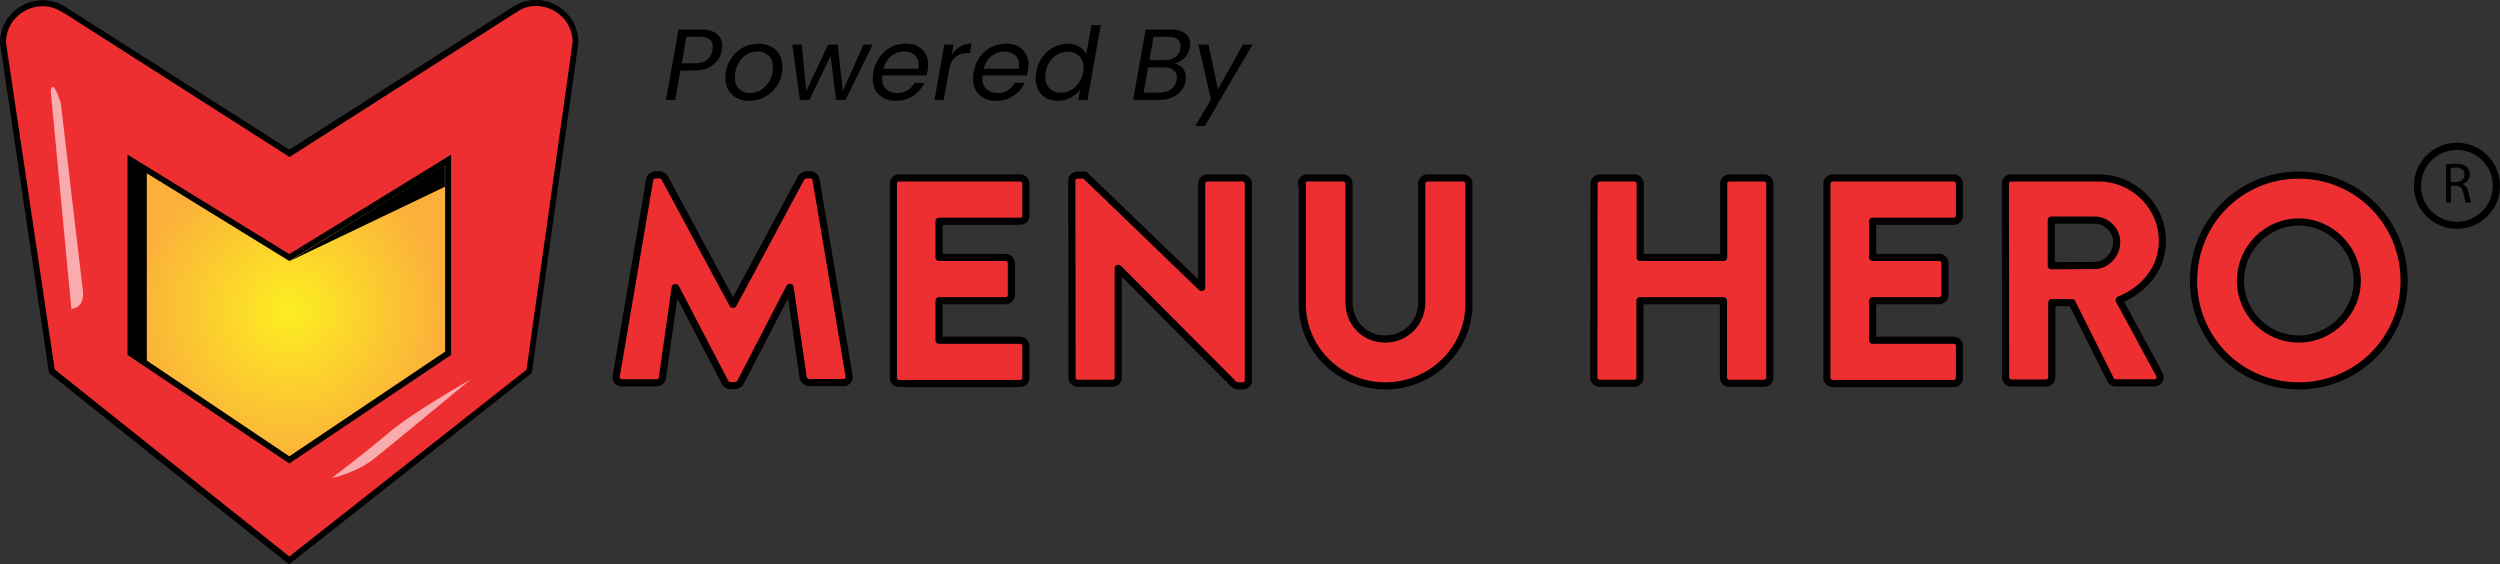
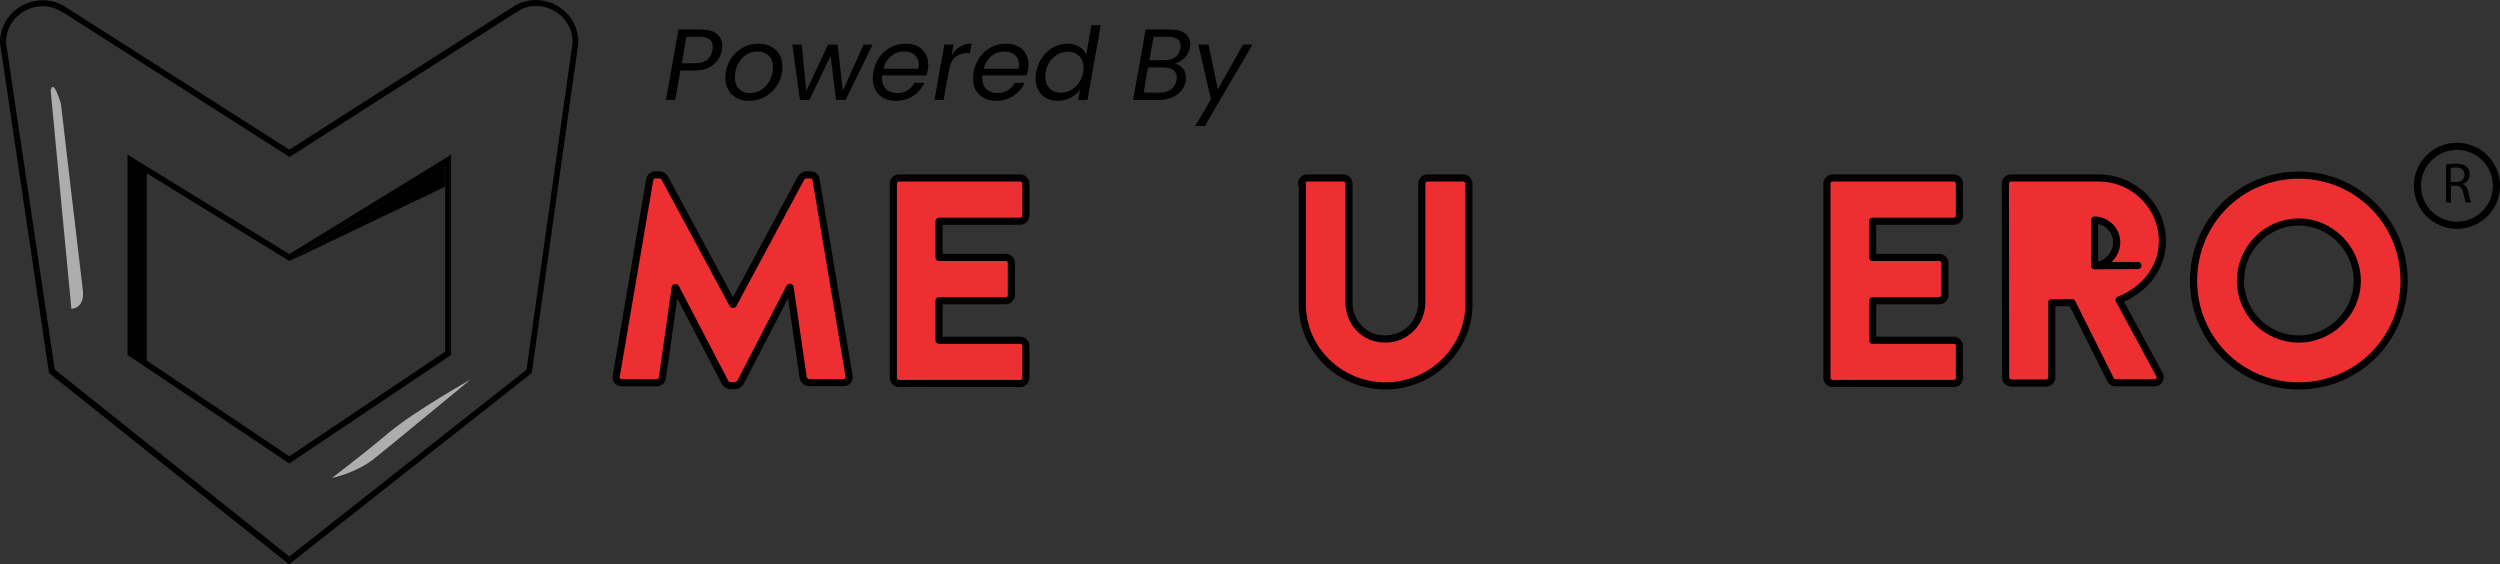
<svg xmlns="http://www.w3.org/2000/svg" id="Layer_2" viewBox="0 0 1050.8 237.2">
  <rect x="0" y="0" width="1050.8" height="237.2" fill="#333333" stroke="none" />
  <defs>
    <style>.cls-1{fill:none;stroke-miterlimit:10;}.cls-1,.cls-2{stroke:#000;stroke-width:3px;}.cls-3,.cls-2{fill:#ed2f31;}.cls-4{fill:#fff;isolation:isolate;opacity:.6;}.cls-2{stroke-linejoin:round;}.cls-5{fill:url(#radial-gradient);}</style>
    <radialGradient id="radial-gradient" cx="121.6" cy="-442.49" fx="121.6" fy="-442.49" r="64.95" gradientTransform="translate(0 -312.14) scale(1 -1)" gradientUnits="userSpaceOnUse">
      <stop offset="0" stop-color="#fcee21" />
      <stop offset="1" stop-color="#fbb03b" />
    </radialGradient>
  </defs>
  <g id="Layer_1-2">
    <g id="Layer_3">
      <path class="cls-2" d="m273.1,75.5c.1-1.1,1.3-2,2.2-2h2c.6,0,1.7.5,2.1,1.3l28.6,53.1h.2l28.5-53.1c.4-.7,1.5-1.3,2.1-1.3h2c1,0,2.1.9,2.2,2l13.9,82.6c.2,1.6-.9,2.7-2.4,2.7h-14.5c-1.1,0-2.2-1-2.4-2l-5.5-38h-.2l-20.7,40c-.4.7-1.5,1.3-2.1,1.3h-2.2c-.7,0-1.7-.6-2.1-1.3l-20.8-39.9h-.2l-5.4,38c-.1,1-1.1,2-2.4,2h-14.6c-1.5,0-2.6-1.1-2.4-2.7l14.1-82.7Z" />
      <path class="cls-2" d="m375.5,77.2c0-1.3,1-2.4,2.4-2.4h50.9c1.3,0,2.4,1.1,2.4,2.4v13.4c0,1.3-1,2.4-2.4,2.4h-34.1v15.2h28c1.3,0,2.4,1.1,2.4,2.4v13.4c0,1.3-1.1,2.4-2.4,2.4h-28v16.6h34.1c1.3,0,2.4,1.1,2.4,2.4v13.4c0,1.3-1,2.4-2.4,2.4h-50.9c-1.3,0-2.4-1.1-2.4-2.4v-81.6h0Z" />
-       <path class="cls-2" d="m450.5,75.8c0-1.3,1.1-2.2,2.4-2.2h3.1l49,47.2h.1v-43.6c0-1.3,1-2.4,2.4-2.4h14.8c1.3,0,2.4,1.1,2.4,2.4v82.8c0,1.3-1.1,2.2-2.4,2.2h-2c-.4,0-1.3-.4-1.6-.6l-48.6-48.8h-.1v45.9c0,1.3-1,2.4-2.4,2.4h-14.6c-1.3,0-2.4-1.1-2.4-2.4l-.1-82.9Z" />
      <path class="cls-2" d="m547,77.2c0-1.3,1.1-2.4,2.4-2.4h15.2c1.3,0,2.4,1.1,2.4,2.4v49.8c0,8.6,6.4,15.5,15.2,15.5s15.4-6.9,15.4-15.5v-49.8c0-1.3,1-2.4,2.4-2.4h15c1.3,0,2.4,1.1,2.4,2.4v50.8c0,18.7-15.8,34.2-35.1,34.2s-34.9-15.5-34.9-34.2v-50.8h-.4Z" />
-       <path class="cls-2" d="m670,77.2c0-1.3,1.1-2.4,2.4-2.4h14.6c1.3,0,2.4,1.1,2.4,2.4v31h35.1v-31c0-1.3,1-2.4,2.4-2.4h14.6c1.3,0,2.4,1.1,2.4,2.4v81.5c0,1.3-1.1,2.4-2.4,2.4h-14.7c-1.3,0-2.4-1.1-2.4-2.4v-32.3h-35.1v32.3c0,1.3-1,2.4-2.4,2.4h-14.6c-1.3,0-2.4-1.1-2.4-2.4l.1-81.5h0Z" />
      <path class="cls-2" d="m767.9,77.2c0-1.3,1-2.4,2.4-2.4h50.9c1.3,0,2.4,1.1,2.4,2.4v13.4c0,1.3-1,2.4-2.4,2.4h-34.1v15.2h28c1.3,0,2.4,1.1,2.4,2.4v13.4c0,1.3-1.1,2.4-2.4,2.4h-28v16.6h34.1c1.3,0,2.4,1.1,2.4,2.4v13.4c0,1.3-1,2.4-2.4,2.4h-50.9c-1.3,0-2.4-1.1-2.4-2.4v-81.6Z" />
-       <path class="cls-2" d="m842.9,77.2c0-1.3,1-2.4,2.4-2.4h36.8c14.8,0,26.8,11.9,26.8,26.6,0,11.3-7.5,20.4-18.2,24.7l16.9,31.2c.9,1.6,0,3.6-2.1,3.6h-16.3c-1,0-1.7-.6-2-1.1l-16.3-32.6h-8.5v31.4c0,1.3-1.1,2.4-2.4,2.4h-14.6c-1.3,0-2.4-1.1-2.4-2.4l-.1-81.4h0Zm37.5,34.4c5,0,9.3-4.7,9.3-9.8s-4.3-9.3-9.3-9.3h-18.2v19.2l18.2-.1h0Z" />
+       <path class="cls-2" d="m842.9,77.2c0-1.3,1-2.4,2.4-2.4h36.8c14.8,0,26.8,11.9,26.8,26.6,0,11.3-7.5,20.4-18.2,24.7l16.9,31.2c.9,1.6,0,3.6-2.1,3.6h-16.3c-1,0-1.7-.6-2-1.1l-16.3-32.6h-8.5v31.4c0,1.3-1.1,2.4-2.4,2.4h-14.6c-1.3,0-2.4-1.1-2.4-2.4l-.1-81.4h0Zm37.5,34.4c5,0,9.3-4.7,9.3-9.8s-4.3-9.3-9.3-9.3v19.2l18.2-.1h0Z" />
      <path class="cls-2" d="m966.2,73.6c24.6,0,44.3,19.8,44.3,44.4s-19.7,44.2-44.3,44.2-44.2-19.6-44.2-44.2,19.5-44.4,44.2-44.4Zm0,68.9c13.5,0,24.6-11.1,24.6-24.5s-11.1-24.7-24.6-24.7-24.5,11.2-24.5,24.7,11,24.5,24.5,24.5Z" />
      <path d="m1028.1,69.1c1.1-.2,2.6-.3,4-.3,2.2,0,3.7.4,4.7,1.3.8.7,1.3,1.8,1.3,3.1,0,2.1-1.3,3.6-3,4.1v.1c1.2.4,2,1.6,2.4,3.3.5,2.3.9,3.8,1.2,4.4h-2.2c-.3-.5-.6-1.8-1.1-3.9-.5-2.2-1.3-3.1-3.2-3.1h-2v7h-2.1v-16h0Zm2.1,7.4h2.1c2.2,0,3.6-1.2,3.6-3.1,0-2.1-1.5-3-3.7-3-1,0-1.7.1-2.1.2v5.9h.1Z" />
      <circle class="cls-1" cx="1032.7" cy="78.1" r="16.6" />
-       <path class="cls-3" d="m21.8,156L1.2,17.8C1.3,7.6,9.9,1.3,17.8,1.3c3.4,0,6.6,1.1,9.5,3.1l94.2,60.1L215.6,4.4c2.9-2,6.2-3.1,9.5-3.1,8,0,16.6,6.3,16.6,16.5l-19.5,138.2-100.8,79.4L21.8,156Z" />
      <path d="m225.3,2.5c7.4,0,15.3,5.8,15.4,15.2l-19.4,137.7-99.7,78.5L23,155.3,2.5,17.8c.1-9.4,8-15.2,15.4-15.2,3.1,0,6.1,1,8.7,2.8h.2l93.5,59.7,1.4.9,1.4-.9L216.6,5.4h.2c2.3-1.9,5.3-2.9,8.5-2.9m0-2.5c-3.4,0-7,1-10.2,3.2l-93.5,59.7L28.1,3.3C24.9,1.1,21.4.1,17.9.1,8.6.1,0,7.5,0,18l20.6,138.8,100.9,80.4,102-80.4,19.6-138.8c.1-10.6-8.6-18-17.8-18h0Z" />
      <path class="cls-4" d="m21.3,38.1l8.7,91.7s5.8,0,4.8-8-9.2-78.2-9.2-78.2c0,0-3.2-11.1-4.3-5.5Z" />
      <path class="cls-4" d="m139.5,200.9s10-1.9,18-8.3c8-6.4,40.2-33,40.2-33,0,0-22.7,12.7-34.2,22.2-11.5,9.7-24,19.1-24,19.1Z" />
-       <polygon class="cls-5" points="54.8 148.6 54.8 67.3 121.6 108.3 188.4 67.3 188.4 148.6 121.6 193.4 54.8 148.6" />
      <path d="m187.1,69.4v78.4l-65.5,44-65.5-44v-78.4l64.2,39.5,1.3.8,1.3-.8,64.2-39.5m2.5-4.4l-68,41.8-68-41.8v84.2l68,45.6,68-45.6v-84.2h0Z" />
      <polygon points="61.7 152.7 55.7 149.8 55.7 69 61.7 71.8 61.7 152.7" />
      <polygon points="121.6 109.8 187 78.5 187 69.3 121.6 109.8" />
    </g>
    <path d="m299.8,27.21c-1.98,1.63-4.68,2.44-8.11,2.44h-5.69l-2.21,12.35h-3.86l5.26-29.58h9.55c2.94,0,5.15.63,6.62,1.89,1.47,1.26,2.21,2.94,2.21,5.03,0,.37-.06.95-.17,1.74-.42,2.46-1.63,4.51-3.61,6.13Zm-2.59-2.08c1.19-.98,1.94-2.33,2.25-4.05.08-.51.13-.98.13-1.4,0-2.8-1.8-4.2-5.39-4.2h-5.69l-1.95,11.12h5.69c2.12,0,3.78-.49,4.97-1.46Z" />
    <path d="m309.59,41.18c-1.49-.81-2.64-1.94-3.46-3.4-.82-1.46-1.23-3.15-1.23-5.07,0-2.63.61-5.04,1.83-7.24,1.22-2.19,2.89-3.93,5.03-5.2,2.14-1.27,4.52-1.91,7.15-1.91,1.95,0,3.69.4,5.2,1.21,1.51.81,2.69,1.94,3.52,3.4.83,1.46,1.25,3.16,1.25,5.11,0,2.63-.62,5.04-1.87,7.22-1.25,2.18-2.94,3.9-5.09,5.18-2.15,1.27-4.54,1.91-7.17,1.91-1.95,0-3.67-.4-5.16-1.21Zm10.59-3.57c1.47-1,2.62-2.33,3.46-3.99.83-1.66,1.25-3.43,1.25-5.33,0-2.15-.62-3.8-1.87-4.94-1.25-1.15-2.8-1.72-4.67-1.72s-3.48.5-4.92,1.51c-1.44,1-2.56,2.34-3.35,4.01-.79,1.67-1.19,3.47-1.19,5.39,0,2.09.59,3.71,1.78,4.86s2.7,1.72,4.54,1.72,3.49-.5,4.97-1.51Z" />
    <path d="m366.78,18.74l-11.38,23.26h-3.99l-2.29-18.51-8.91,18.51h-3.99l-3.18-23.26h3.95l1.91,19.52,9.17-19.52h3.99l2.21,19.4,8.7-19.4h3.82Z" />
    <path d="m385.77,19.49c1.43.75,2.52,1.8,3.27,3.14.75,1.34,1.12,2.88,1.12,4.61,0,.59-.07,1.32-.21,2.16-.11.74-.3,1.5-.55,2.29h-18.59c-.06.57-.08.98-.08,1.23,0,1.95.59,3.47,1.76,4.56,1.17,1.09,2.71,1.63,4.61,1.63,1.67,0,3.13-.39,4.39-1.17,1.26-.78,2.21-1.82,2.87-3.12h4.16c-1.02,2.24-2.58,4.05-4.69,5.45-2.11,1.4-4.55,2.1-7.32,2.1-2.92,0-5.26-.84-7.02-2.53-1.77-1.68-2.65-3.98-2.65-6.9,0-.82.08-1.7.25-2.63.42-2.4,1.29-4.51,2.59-6.32,1.3-1.81,2.91-3.2,4.82-4.18,1.91-.98,3.98-1.46,6.22-1.46,1.95,0,3.64.38,5.07,1.12Zm.4,7.83c0-1.81-.57-3.21-1.72-4.2-1.15-.99-2.64-1.49-4.48-1.49-1.98,0-3.78.64-5.39,1.93s-2.7,3.06-3.27,5.33h14.73c.08-.57.13-1.09.13-1.57Z" />
    <path d="m403.54,19.59c1.41-.85,3.03-1.27,4.84-1.27l-.72,3.99h-1.02c-2.01,0-3.69.54-5.03,1.61-1.34,1.08-2.24,2.89-2.7,5.43l-2.25,12.65h-3.86l4.12-23.26h3.86l-.76,4.41c.93-1.53,2.11-2.72,3.52-3.57Z" />
    <path d="m427.92,19.49c1.43.75,2.52,1.8,3.27,3.14.75,1.34,1.12,2.88,1.12,4.61,0,.59-.07,1.32-.21,2.16-.11.74-.3,1.5-.55,2.29h-18.59c-.06.57-.08.98-.08,1.23,0,1.95.59,3.47,1.76,4.56,1.17,1.09,2.71,1.63,4.61,1.63,1.67,0,3.13-.39,4.39-1.17,1.26-.78,2.21-1.82,2.87-3.12h4.16c-1.02,2.24-2.58,4.05-4.69,5.45-2.11,1.4-4.55,2.1-7.32,2.1-2.92,0-5.26-.84-7.02-2.53-1.77-1.68-2.65-3.98-2.65-6.9,0-.82.08-1.7.25-2.63.42-2.4,1.29-4.51,2.59-6.32,1.3-1.81,2.91-3.2,4.82-4.18,1.91-.98,3.98-1.46,6.22-1.46,1.95,0,3.64.38,5.07,1.12Zm.4,7.83c0-1.81-.57-3.21-1.72-4.2-1.15-.99-2.64-1.49-4.48-1.49-1.98,0-3.78.64-5.39,1.93s-2.7,3.06-3.27,5.33h14.73c.08-.57.13-1.09.13-1.57Z" />
    <path d="m438.11,24.03c1.29-1.8,2.87-3.19,4.73-4.18,1.87-.99,3.85-1.49,5.94-1.49,1.78,0,3.38.42,4.8,1.25,1.42.83,2.42,1.93,3.01,3.29l2.16-12.31h3.91l-5.56,31.41h-3.9l.81-4.37c-.99,1.39-2.32,2.53-3.99,3.42-1.67.89-3.51,1.34-5.52,1.34-1.81,0-3.41-.39-4.8-1.17-1.39-.78-2.47-1.89-3.25-3.33-.78-1.44-1.17-3.11-1.17-5.01,0-.85.08-1.71.25-2.59.42-2.38,1.28-4.46,2.57-6.26Zm17.34,4.39c0-2.07-.62-3.7-1.85-4.9-1.23-1.2-2.79-1.8-4.69-1.8-1.44,0-2.82.34-4.14,1.02-1.32.68-2.44,1.67-3.37,2.97-.93,1.3-1.56,2.83-1.87,4.58-.11.59-.17,1.25-.17,1.95,0,2.09.61,3.74,1.83,4.94,1.22,1.2,2.77,1.8,4.67,1.8,1.44,0,2.82-.35,4.14-1.04,1.32-.69,2.45-1.7,3.4-3.01.95-1.32,1.58-2.85,1.89-4.61.11-.59.17-1.23.17-1.91Z" />
    <path d="m497.95,24.28c-1.15,1.15-2.54,1.97-4.18,2.48,1.39.23,2.52.9,3.4,2.02.88,1.12,1.32,2.44,1.32,3.97,0,.45-.04.89-.13,1.32-.25,1.5-.87,2.85-1.85,4.05-.98,1.2-2.26,2.15-3.84,2.84-1.58.69-3.37,1.04-5.35,1.04h-11.04l5.26-29.58h10.61c2.66,0,4.68.57,6.05,1.7,1.37,1.13,2.06,2.6,2.06,4.41,0,.45-.04.92-.13,1.4-.31,1.75-1.04,3.2-2.19,4.35Zm-3.29,8.3c0-1.3-.48-2.33-1.44-3.1s-2.28-1.15-3.95-1.15h-6.71l-1.87,10.61h6.83c1.9,0,3.47-.47,4.71-1.4,1.25-.93,2.01-2.22,2.29-3.86.08-.4.13-.76.13-1.1Zm1.57-13.24c0-1.22-.42-2.17-1.27-2.84-.85-.68-2.08-1.02-3.69-1.02h-6.41l-1.74,9.8h6.49c1.78,0,3.25-.43,4.41-1.29,1.16-.86,1.87-2.06,2.12-3.59.06-.25.08-.61.08-1.06Z" />
    <path d="m507.95,18.74l3.95,18.76,10.57-18.76h3.99l-20.03,34.21h-4.03l6.58-11.21-5.31-23h4.29Z" />
  </g>
</svg>